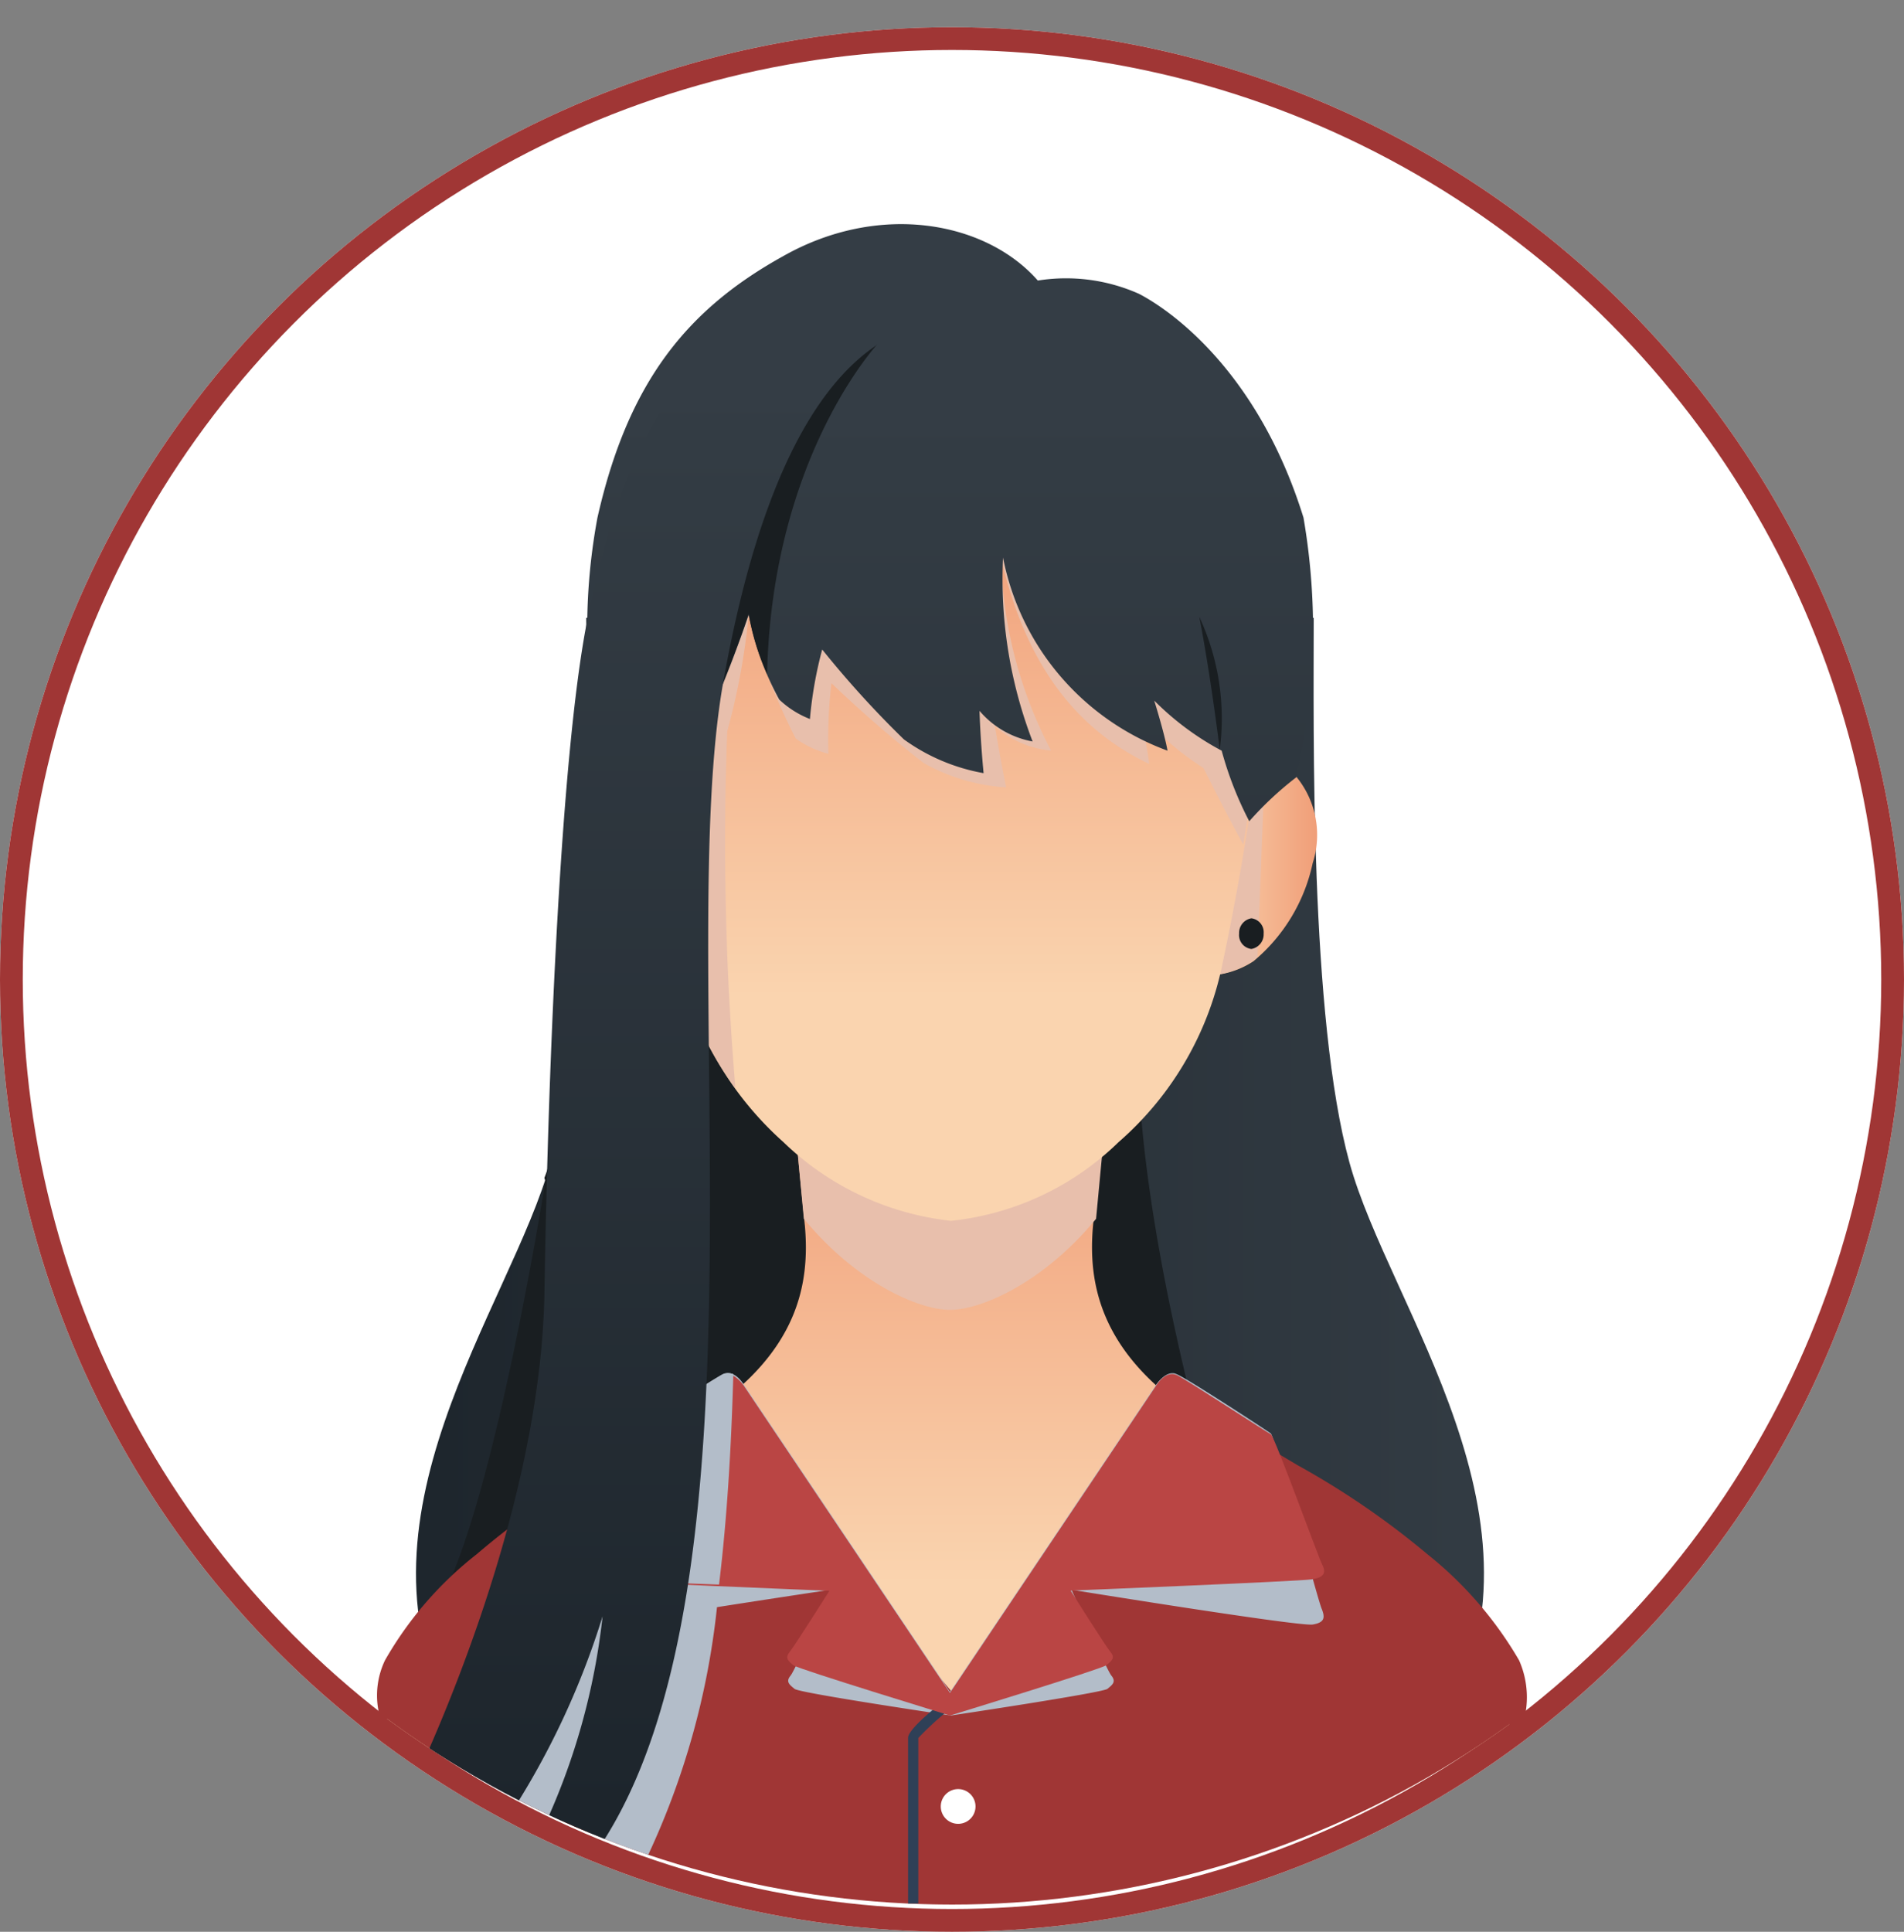
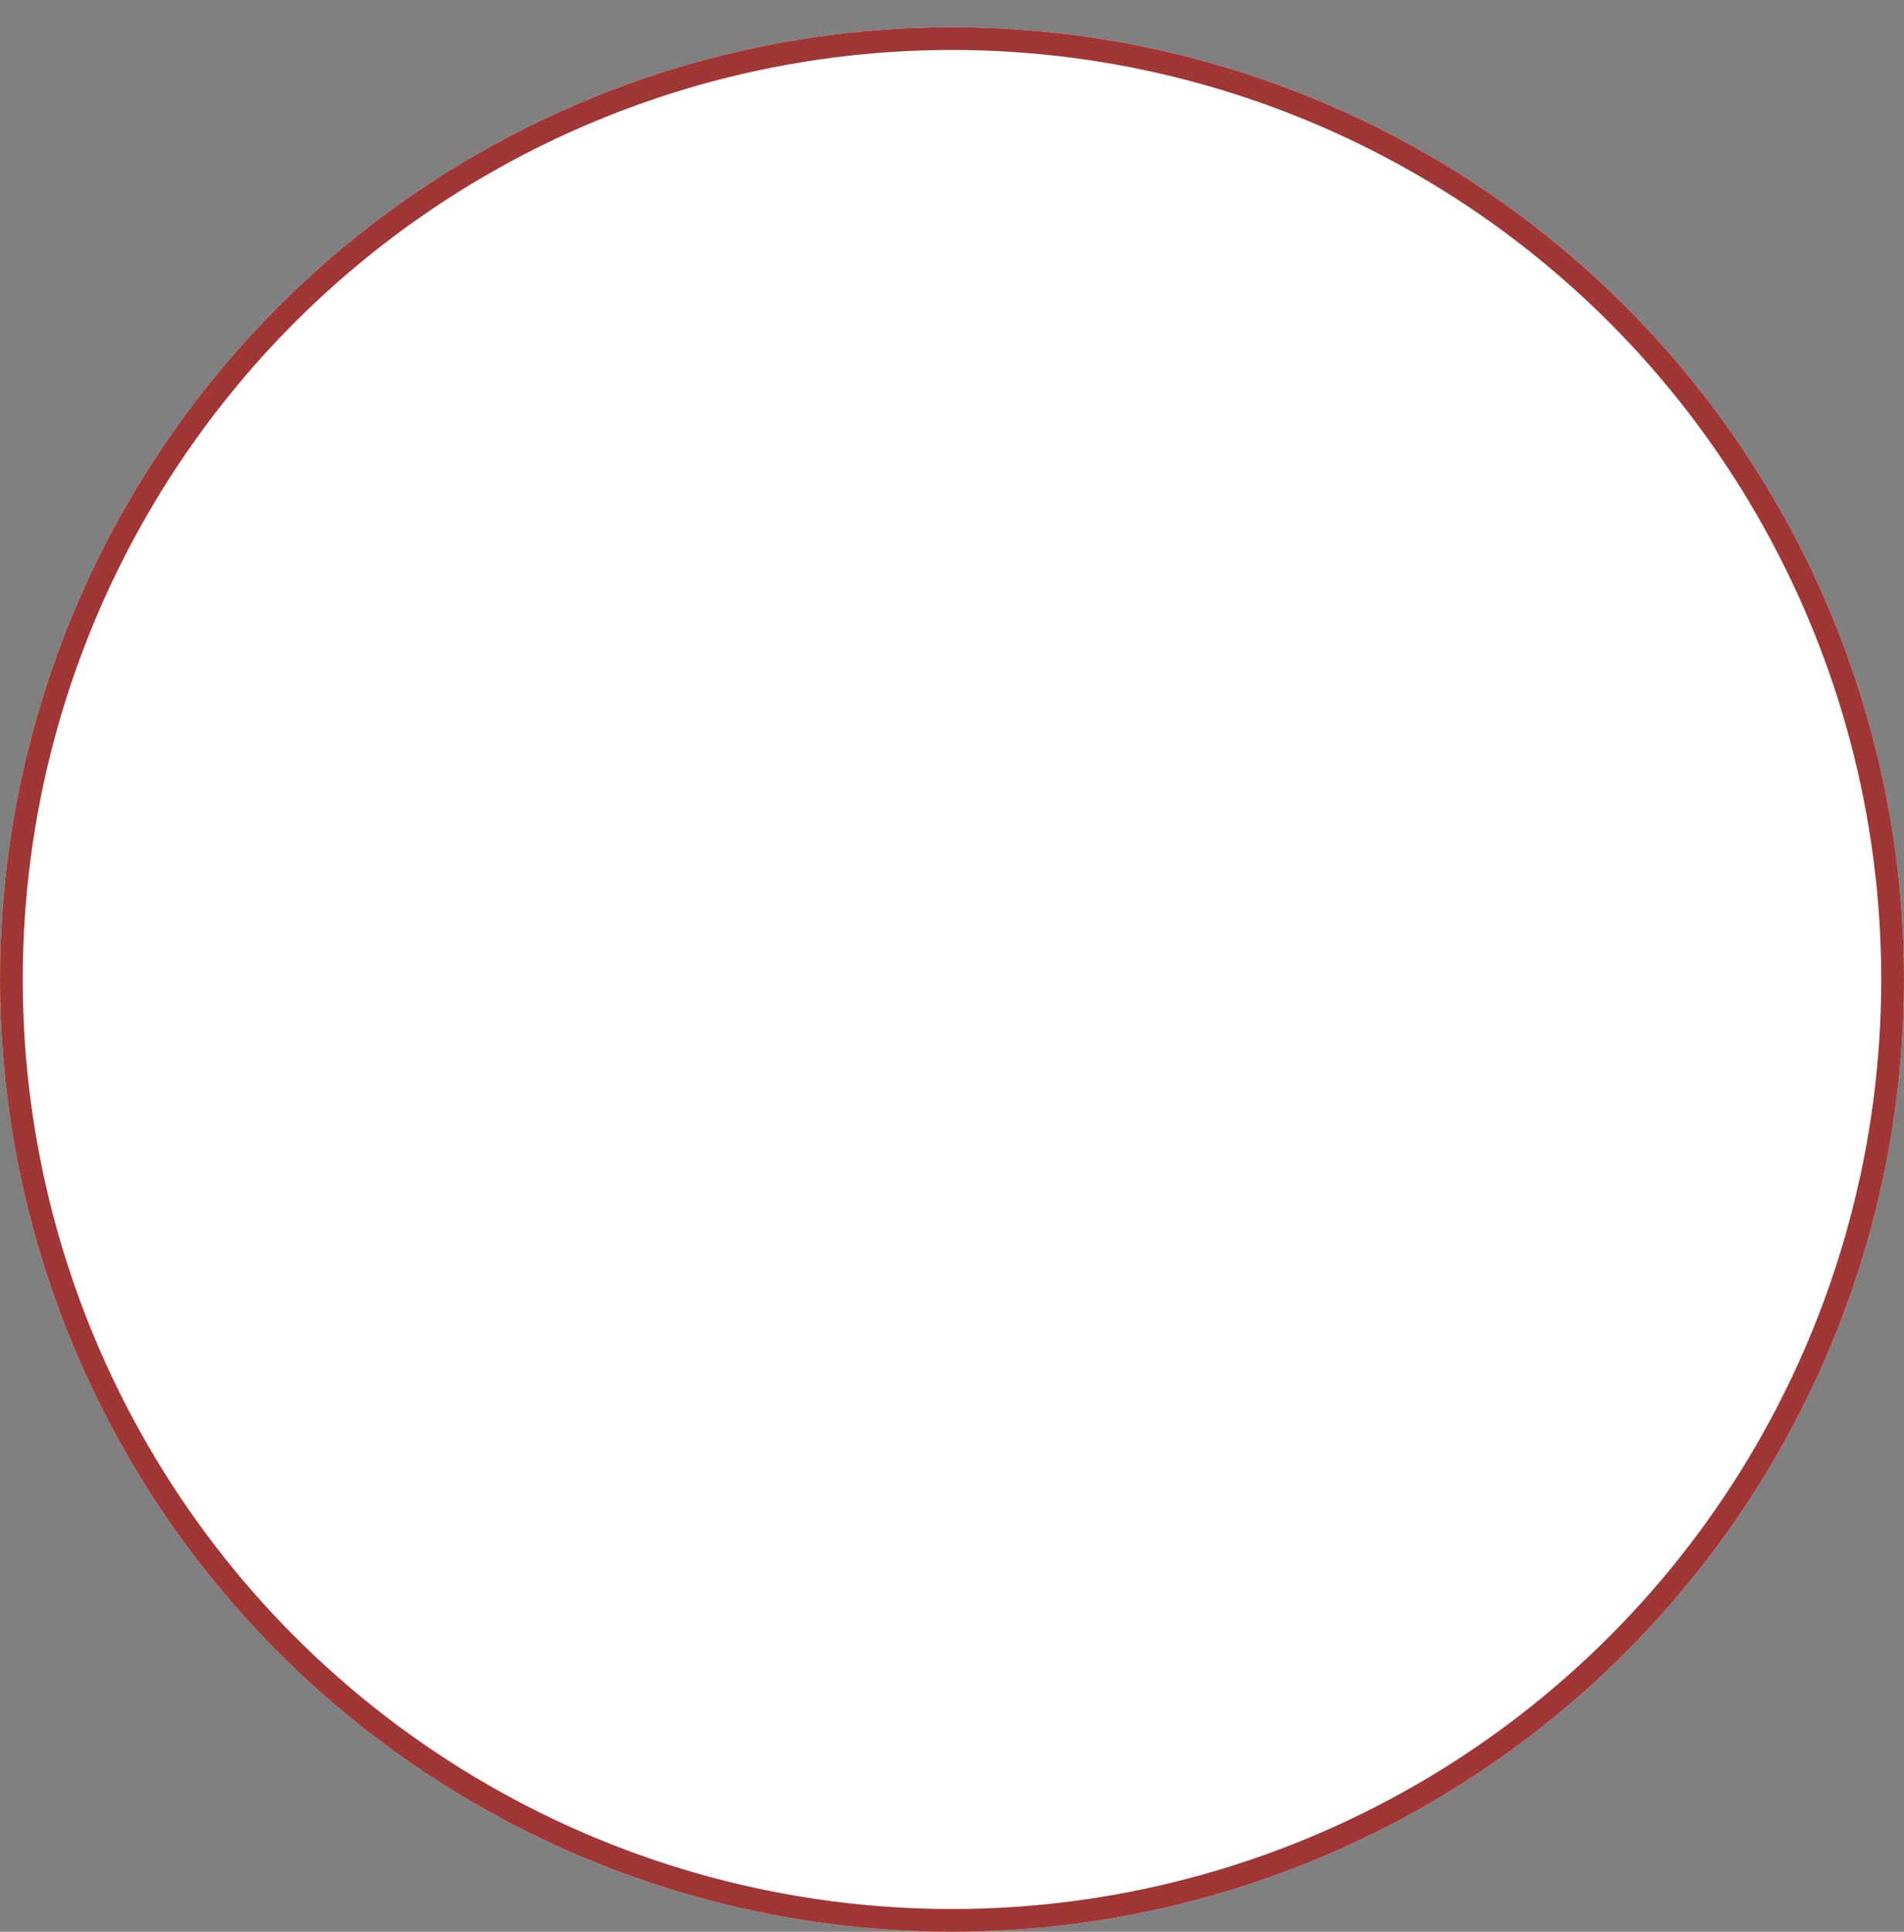
<svg xmlns="http://www.w3.org/2000/svg" xmlns:xlink="http://www.w3.org/1999/xlink" id="Group_8006" data-name="Group 8006" width="83.652" height="84.847" viewBox="0 0 83.652 84.847">
  <rect x="0" y="0" width="83.652" height="84.847" fill="#808080" stroke="none" />
  <defs>
    <clipPath id="clip-path">
-       <circle id="Ellipse_1137" data-name="Ellipse 1137" cx="41.826" cy="41.826" r="41.826" fill="#fff" stroke="#a03635" stroke-width="2" />
-     </clipPath>
+       </clipPath>
    <linearGradient id="linear-gradient" y1="0.499" x2="1" y2="0.499" gradientUnits="objectBoundingBox">
      <stop offset="0" stop-color="#1c242b" />
      <stop offset="1" stop-color="#343d45" />
    </linearGradient>
    <linearGradient id="linear-gradient-2" x1="0.501" y1="0.656" x2="0.501" y2="0.109" gradientUnits="objectBoundingBox">
      <stop offset="0" stop-color="#fad4af" />
      <stop offset="1" stop-color="#f09e78" />
    </linearGradient>
    <linearGradient id="linear-gradient-3" x1="-0.002" y1="0.498" x2="1.002" y2="0.498" xlink:href="#linear-gradient-2" />
    <linearGradient id="linear-gradient-4" x1="-0.001" y1="0.498" x2="1.002" y2="0.498" xlink:href="#linear-gradient-2" />
    <linearGradient id="linear-gradient-5" x1="0.499" y1="0.754" x2="0.499" y2="0.209" xlink:href="#linear-gradient-2" />
    <linearGradient id="linear-gradient-6" x1="0.499" y1="2.753" x2="0.499" y2="0.33" xlink:href="#linear-gradient" />
    <linearGradient id="linear-gradient-7" x1="0.5" y1="1.012" x2="0.5" y2="0.087" xlink:href="#linear-gradient" />
  </defs>
  <g id="Ellipse_1135" data-name="Ellipse 1135" transform="translate(0 1.195)" fill="#fff" stroke="#a03635" stroke-width="1">
    <circle cx="41.826" cy="41.826" r="41.826" stroke="none" />
    <circle cx="41.826" cy="41.826" r="41.326" fill="none" />
  </g>
  <g id="Mask_Group_21" data-name="Mask Group 21" clip-path="url(#clip-path)">
    <g id="Untitled-1" transform="translate(16.575 9.846)">
-       <path id="Path_17259" data-name="Path 17259" d="M12.016,93.006C6.854,83.983,14.4,74.6,16.146,68.227S17.717,49.238,17.717,44.3H49.679c0,4.938-.18,17.552,1.571,23.927s9.292,15.757,4.13,24.779Z" transform="translate(-8.536 -27.01)" fill="url(#linear-gradient)" />
      <path id="Path_17260" data-name="Path 17260" d="M27.859,100.875l3.771-9.921,15.128,4.938S43.391,84.535,43.481,76.5s-20.156-7.227-20.156-7.227l-4.265.135a63.786,63.786,0,0,1-1.436,12.524,4.412,4.412,0,0,1-.224.718l.045.135S15.334,96.161,13,100.875H27.859Z" transform="translate(-10.059 -40.76)" fill="#191e21" />
      <path id="Path_17261" data-name="Path 17261" d="M24.592,80.7s.718,7.811.988,10.37c.224,2.559-.314,5.477-4.265,8.17s-7.048,3.95-10.011,6.554a16.422,16.422,0,0,0-3.95,4.534,3.25,3.25,0,0,0,.449,3.412c.9.808,10.684,6.644,24.106,6.644s23.208-5.836,24.106-6.644a3.065,3.065,0,0,0,.449-3.412,16.921,16.921,0,0,0-3.95-4.534c-2.963-2.649-6.06-3.861-10.011-6.554s-4.489-5.656-4.265-8.17c.224-2.559.988-10.37.988-10.37Z" transform="translate(-6.792 -47.07)" fill="url(#linear-gradient-2)" />
      <g id="Group_8043" data-name="Group 8043" transform="translate(17.8 33.675)">
        <path id="Path_17262" data-name="Path 17262" d="M59.881,90.811c.269-2.828.943-10.011.943-10.011H46.1s.673,7.182.943,10.011c2.289,2.783,5.028,4,6.419,4S57.592,93.594,59.881,90.811Z" transform="translate(-46.1 -80.8)" fill="#e8bfac" />
        <path id="Path_17263" data-name="Path 17263" d="M62.5,112Z" transform="translate(-55.138 -97.994)" fill="#fff" />
      </g>
      <g id="Group_8044" data-name="Group 8044" transform="translate(9.075 23.795)">
        <path id="Path_17264" data-name="Path 17264" d="M88.947,60.277c.584-.808,1.661-1.8,2.245-1.392a4.024,4.024,0,0,1,1.077,4.175,7.693,7.693,0,0,1-2.6,4.309A3.861,3.861,0,0,1,87.6,68Z" transform="translate(-60.246 -58.792)" fill="url(#linear-gradient-3)" />
        <path id="Path_17265" data-name="Path 17265" d="M90.1,59.4a5.178,5.178,0,0,0-1.212,1.212L87.5,68.333a3.861,3.861,0,0,0,2.065-.628c.09-.045.135-.135.224-.18Z" transform="translate(-60.19 -59.127)" fill="#e8bfac" />
        <path id="Path_17266" data-name="Path 17266" d="M30.137,60.277c-.584-.808-1.661-1.8-2.245-1.392a4.024,4.024,0,0,0-1.077,4.175,7.693,7.693,0,0,0,2.6,4.309A3.861,3.861,0,0,0,31.483,68Z" transform="translate(-26.664 -58.792)" fill="url(#linear-gradient-4)" />
        <path id="Path_17267" data-name="Path 17267" d="M31.7,59.4a5.178,5.178,0,0,1,1.212,1.212L34.3,68.333a3.861,3.861,0,0,1-2.065-.628c-.09-.045-.135-.135-.224-.18Z" transform="translate(-29.439 -59.127)" fill="#e8bfac" />
      </g>
      <path id="Path_17268" data-name="Path 17268" d="M45.51,14.1c-13.961,0-14.051,12.749-13.781,16.475a111.105,111.105,0,0,0,1.885,12.21,14.631,14.631,0,0,0,4.579,7.9,12.554,12.554,0,0,0,7.362,3.457h0a12.388,12.388,0,0,0,7.362-3.457,14.1,14.1,0,0,0,4.579-7.9,109.448,109.448,0,0,0,1.885-12.21C59.561,26.849,59.471,14.1,45.51,14.1Z" transform="translate(-20.348 -10.367)" fill="url(#linear-gradient-5)" />
      <path id="Path_17269" data-name="Path 17269" d="M45.51,14.1c-13.961,0-14.051,12.749-13.781,16.475a111.105,111.105,0,0,0,1.885,12.21,13.616,13.616,0,0,0,2.469,5.522,128.662,128.662,0,0,1-.359-15.667,30.166,30.166,0,0,0,.943-5.117,25.958,25.958,0,0,0,2.065,5.432,4.227,4.227,0,0,0,1.436.673,20.623,20.623,0,0,1,.135-3.1,53.251,53.251,0,0,0,4.04,3.5,8.44,8.44,0,0,0,3.636,1.077s-.269-1.3-.494-2.693a4.255,4.255,0,0,0,2.469,1.077,19.071,19.071,0,0,1-2.2-8.439c1.032,4.4,3.1,7.407,6.509,9.023-.09-.763-.4-2.245-.4-2.245a12.27,12.27,0,0,0,2.783,2.424s1.032,2.065,1.751,3.367c.4-2.379.763-4.938.9-7C59.561,26.849,59.471,14.1,45.51,14.1Z" transform="translate(-20.348 -10.367)" fill="#e8bfac" />
      <g id="Group_8045" data-name="Group 8045" transform="translate(0 50.463)">
        <path id="Path_17270" data-name="Path 17270" d="M56.614,132.357a16.7,16.7,0,0,0-4.04-4.669,35.73,35.73,0,0,0-5.7-3.905c-1.347-.808-2.783-1.616-4.309-2.693l-.09-.09L31.7,133.749h0L20.926,121l-.09.09c-1.571,1.077-2.963,1.885-4.309,2.693a32.108,32.108,0,0,0-5.7,3.905,15.967,15.967,0,0,0-4.04,4.669,3.575,3.575,0,0,0,.584,3.95c.943.853,10.819,6.778,24.42,6.778s23.478-5.926,24.42-6.778A4.01,4.01,0,0,0,56.614,132.357Z" transform="translate(-6.448 -119.742)" fill="#a03635" />
-         <path id="Path_17271" data-name="Path 17271" d="M52.332,128.569c-.18-.359-2.065-7.586-2.245-7.721s-3.681-2.424-4.13-2.6c-.449-.224-.9.449-.9.449L35.992,132.2l-9.068-13.512s-.4-.673-.9-.449c-.449.224-3.95,2.514-4.13,2.6a7.028,7.028,0,0,0-.314.9c-.269.18-.539.314-.808.494l-2.289,1.347A66.817,66.817,0,0,1,14.4,136.424a38,38,0,0,0,4.309,1.885,40.152,40.152,0,0,0,3.142-7.272,27.746,27.746,0,0,1-1.93,7.721c.853.314,1.751.584,2.693.853a34.177,34.177,0,0,0,3.142-11.133c2.559-.4,4.983-.763,4.983-.763s-1.526,3.5-1.751,3.771-.045.4.18.584,6.868,1.167,6.868,1.167,6.6-.988,6.868-1.167c.224-.18.4-.314.18-.584s-1.751-3.771-1.751-3.771,9.966,1.616,10.594,1.526C52.467,129.152,52.467,128.928,52.332,128.569Z" transform="translate(-10.83 -118.198)" fill="#b3bdc9" />
+         <path id="Path_17271" data-name="Path 17271" d="M52.332,128.569c-.18-.359-2.065-7.586-2.245-7.721s-3.681-2.424-4.13-2.6L35.992,132.2l-9.068-13.512s-.4-.673-.9-.449c-.449.224-3.95,2.514-4.13,2.6a7.028,7.028,0,0,0-.314.9c-.269.18-.539.314-.808.494l-2.289,1.347A66.817,66.817,0,0,1,14.4,136.424a38,38,0,0,0,4.309,1.885,40.152,40.152,0,0,0,3.142-7.272,27.746,27.746,0,0,1-1.93,7.721c.853.314,1.751.584,2.693.853a34.177,34.177,0,0,0,3.142-11.133c2.559-.4,4.983-.763,4.983-.763s-1.526,3.5-1.751,3.771-.045.4.18.584,6.868,1.167,6.868,1.167,6.6-.988,6.868-1.167c.224-.18.4-.314.18-.584s-1.751-3.771-1.751-3.771,9.966,1.616,10.594,1.526C52.467,129.152,52.467,128.928,52.332,128.569Z" transform="translate(-10.83 -118.198)" fill="#b3bdc9" />
        <path id="Path_17272" data-name="Path 17272" d="M60.689,149.859l-.269-.359c-2.02,1.526-2.02,1.885-2.02,1.975v7.272h.449v-7.272A13.709,13.709,0,0,1,60.689,149.859Z" transform="translate(-35.079 -135.448)" fill="#2f4057" />
-         <path id="Path_17273" data-name="Path 17273" d="M42.313,133.292s-6.6-2.02-6.868-2.2c-.224-.18-.4-.314-.18-.584s1.751-2.693,1.751-2.693-9.966-.4-10.594-.494-.628-.269-.449-.673c.18-.359,2.065-5.611,2.245-5.7.18-.135,3.681-2.424,4.13-2.6.449-.224.9.449.9.449L42.313,132.3l9.068-13.512s.4-.673.9-.449c.449.224,3.95,2.514,4.13,2.6.18.135,2.065,5.342,2.245,5.7s.135.584-.449.673c-.628.09-10.594.494-10.594.494s1.526,2.424,1.751,2.693.045.4-.18.584C48.912,131.272,42.313,133.292,42.313,133.292Z" transform="translate(-17.151 -118.253)" fill="#ba4544" />
        <path id="Path_17274" data-name="Path 17274" d="M32.36,118.259c-.449.224-3.95,2.514-4.13,2.6-.18.135-2.065,5.342-2.245,5.7s-.135.584.449.673c.314.045,3.1.18,5.746.269.359-2.963.539-6.06.628-9.247A.761.761,0,0,0,32.36,118.259Z" transform="translate(-17.164 -118.213)" fill="#b3bdc9" />
-         <path id="Path_17275" data-name="Path 17275" d="M63.126,159.663a.763.763,0,1,1-1.526,0,.763.763,0,0,1,1.526,0Z" transform="translate(-36.842 -140.629)" fill="#fff" />
      </g>
      <path id="Path_17276" data-name="Path 17276" d="M58.432,18.675c-2.02-6.509-5.926-9.158-7.227-9.831A7.87,7.87,0,0,0,46.76,8.26C44.471,5.657,39.8,4.8,35.582,7.183c-4.22,2.334-6.823,5.522-8.17,11.492a26.494,26.494,0,0,0,.359,11.357,17.841,17.841,0,0,1,2.065,1.93,5.117,5.117,0,0,0,.449-.853c1.885-2.469,3.771-8.17,3.771-8.17A12.754,12.754,0,0,0,35.4,26.665a4.148,4.148,0,0,0,1.347.853,17.655,17.655,0,0,1,.539-3.053,43.848,43.848,0,0,0,3.591,3.95,8.533,8.533,0,0,0,3.5,1.481s-.135-1.347-.18-2.738a4,4,0,0,0,2.334,1.347,19.862,19.862,0,0,1-1.3-8.08,11.345,11.345,0,0,0,7.227,8.484c-.135-.763-.584-2.2-.584-2.2a12.363,12.363,0,0,0,2.963,2.2,15.525,15.525,0,0,0,1.212,3.1,14.8,14.8,0,0,1,2.065-1.93A28.925,28.925,0,0,0,58.432,18.675Z" transform="translate(-17.738 -5.784)" fill="url(#linear-gradient-6)" />
      <path id="Path_17277" data-name="Path 17277" d="M34.671,22.462,33.1,37.366s.135.18.359.494c.09-.135.135-.314.224-.449,1.885-2.469,3.771-8.17,3.771-8.17a10.843,10.843,0,0,0,.808,2.649C38.487,22.238,43.2,17.3,43.2,17.3Z" transform="translate(-21.136 -12.131)" fill="#191e21" />
      <path id="Path_17278" data-name="Path 17278" d="M14.65,78.827a35.185,35.185,0,0,0,4.04-8.664,29.541,29.541,0,0,1-2.6,9.292c.763.314,1.571.584,2.424.9,7.856-11.627,3.322-39.1,5.477-51.22,2.334-13.153,6.734-15.487,9.472-15.846,0,0-2.559-3.187-7.407-.673-4.893,2.424-7,8.3-8.08,14.006-1.077,5.656-1.661,18.36-1.841,29.358-.135,7.9-3.5,16.565-5.432,20.829A38.327,38.327,0,0,0,14.65,78.827Z" transform="translate(-8.791 -9.016)" fill="url(#linear-gradient-7)" />
      <path id="Path_17279" data-name="Path 17279" d="M91.877,74.373a.648.648,0,0,1-.539.673.614.614,0,0,1-.539-.673.648.648,0,0,1,.539-.673A.616.616,0,0,1,91.877,74.373Z" transform="translate(-52.934 -43.212)" fill="#191e21" />
      <path id="Path_17280" data-name="Path 17280" d="M87.8,50.036s-.4-3.277-.9-5.836A10.565,10.565,0,0,1,87.8,50.036Z" transform="translate(-50.785 -26.955)" fill="#191e21" />
    </g>
  </g>
</svg>